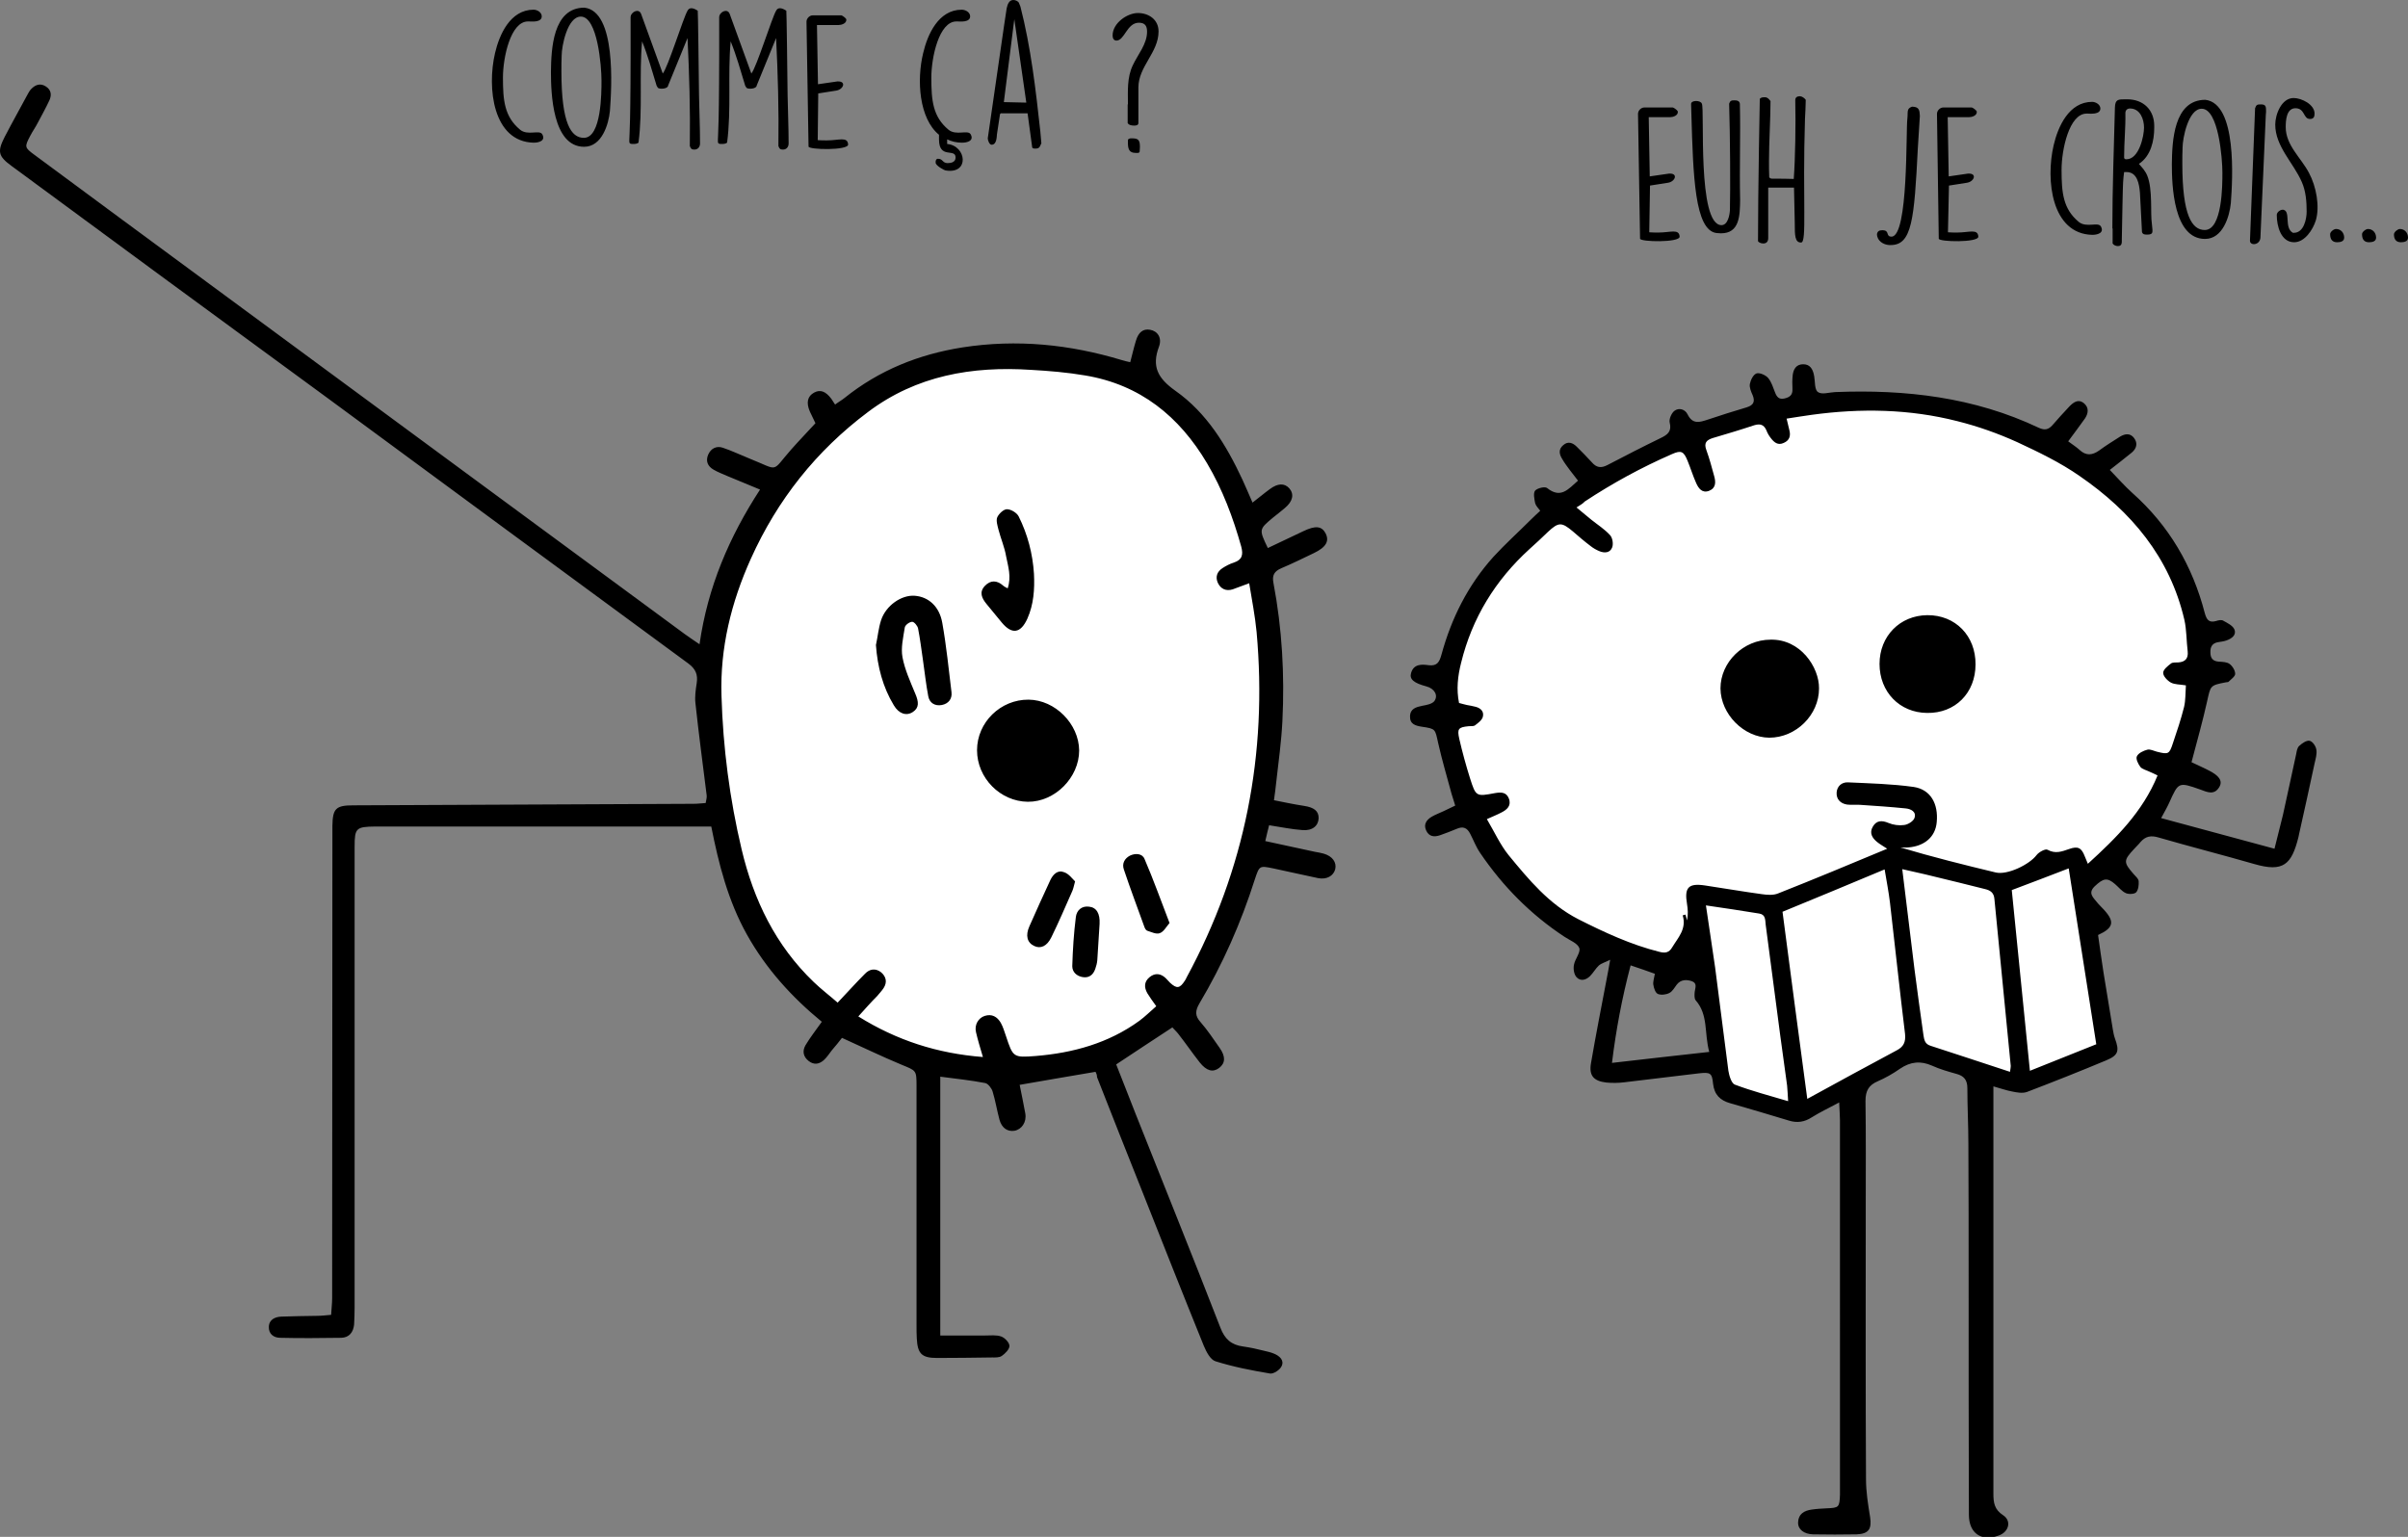
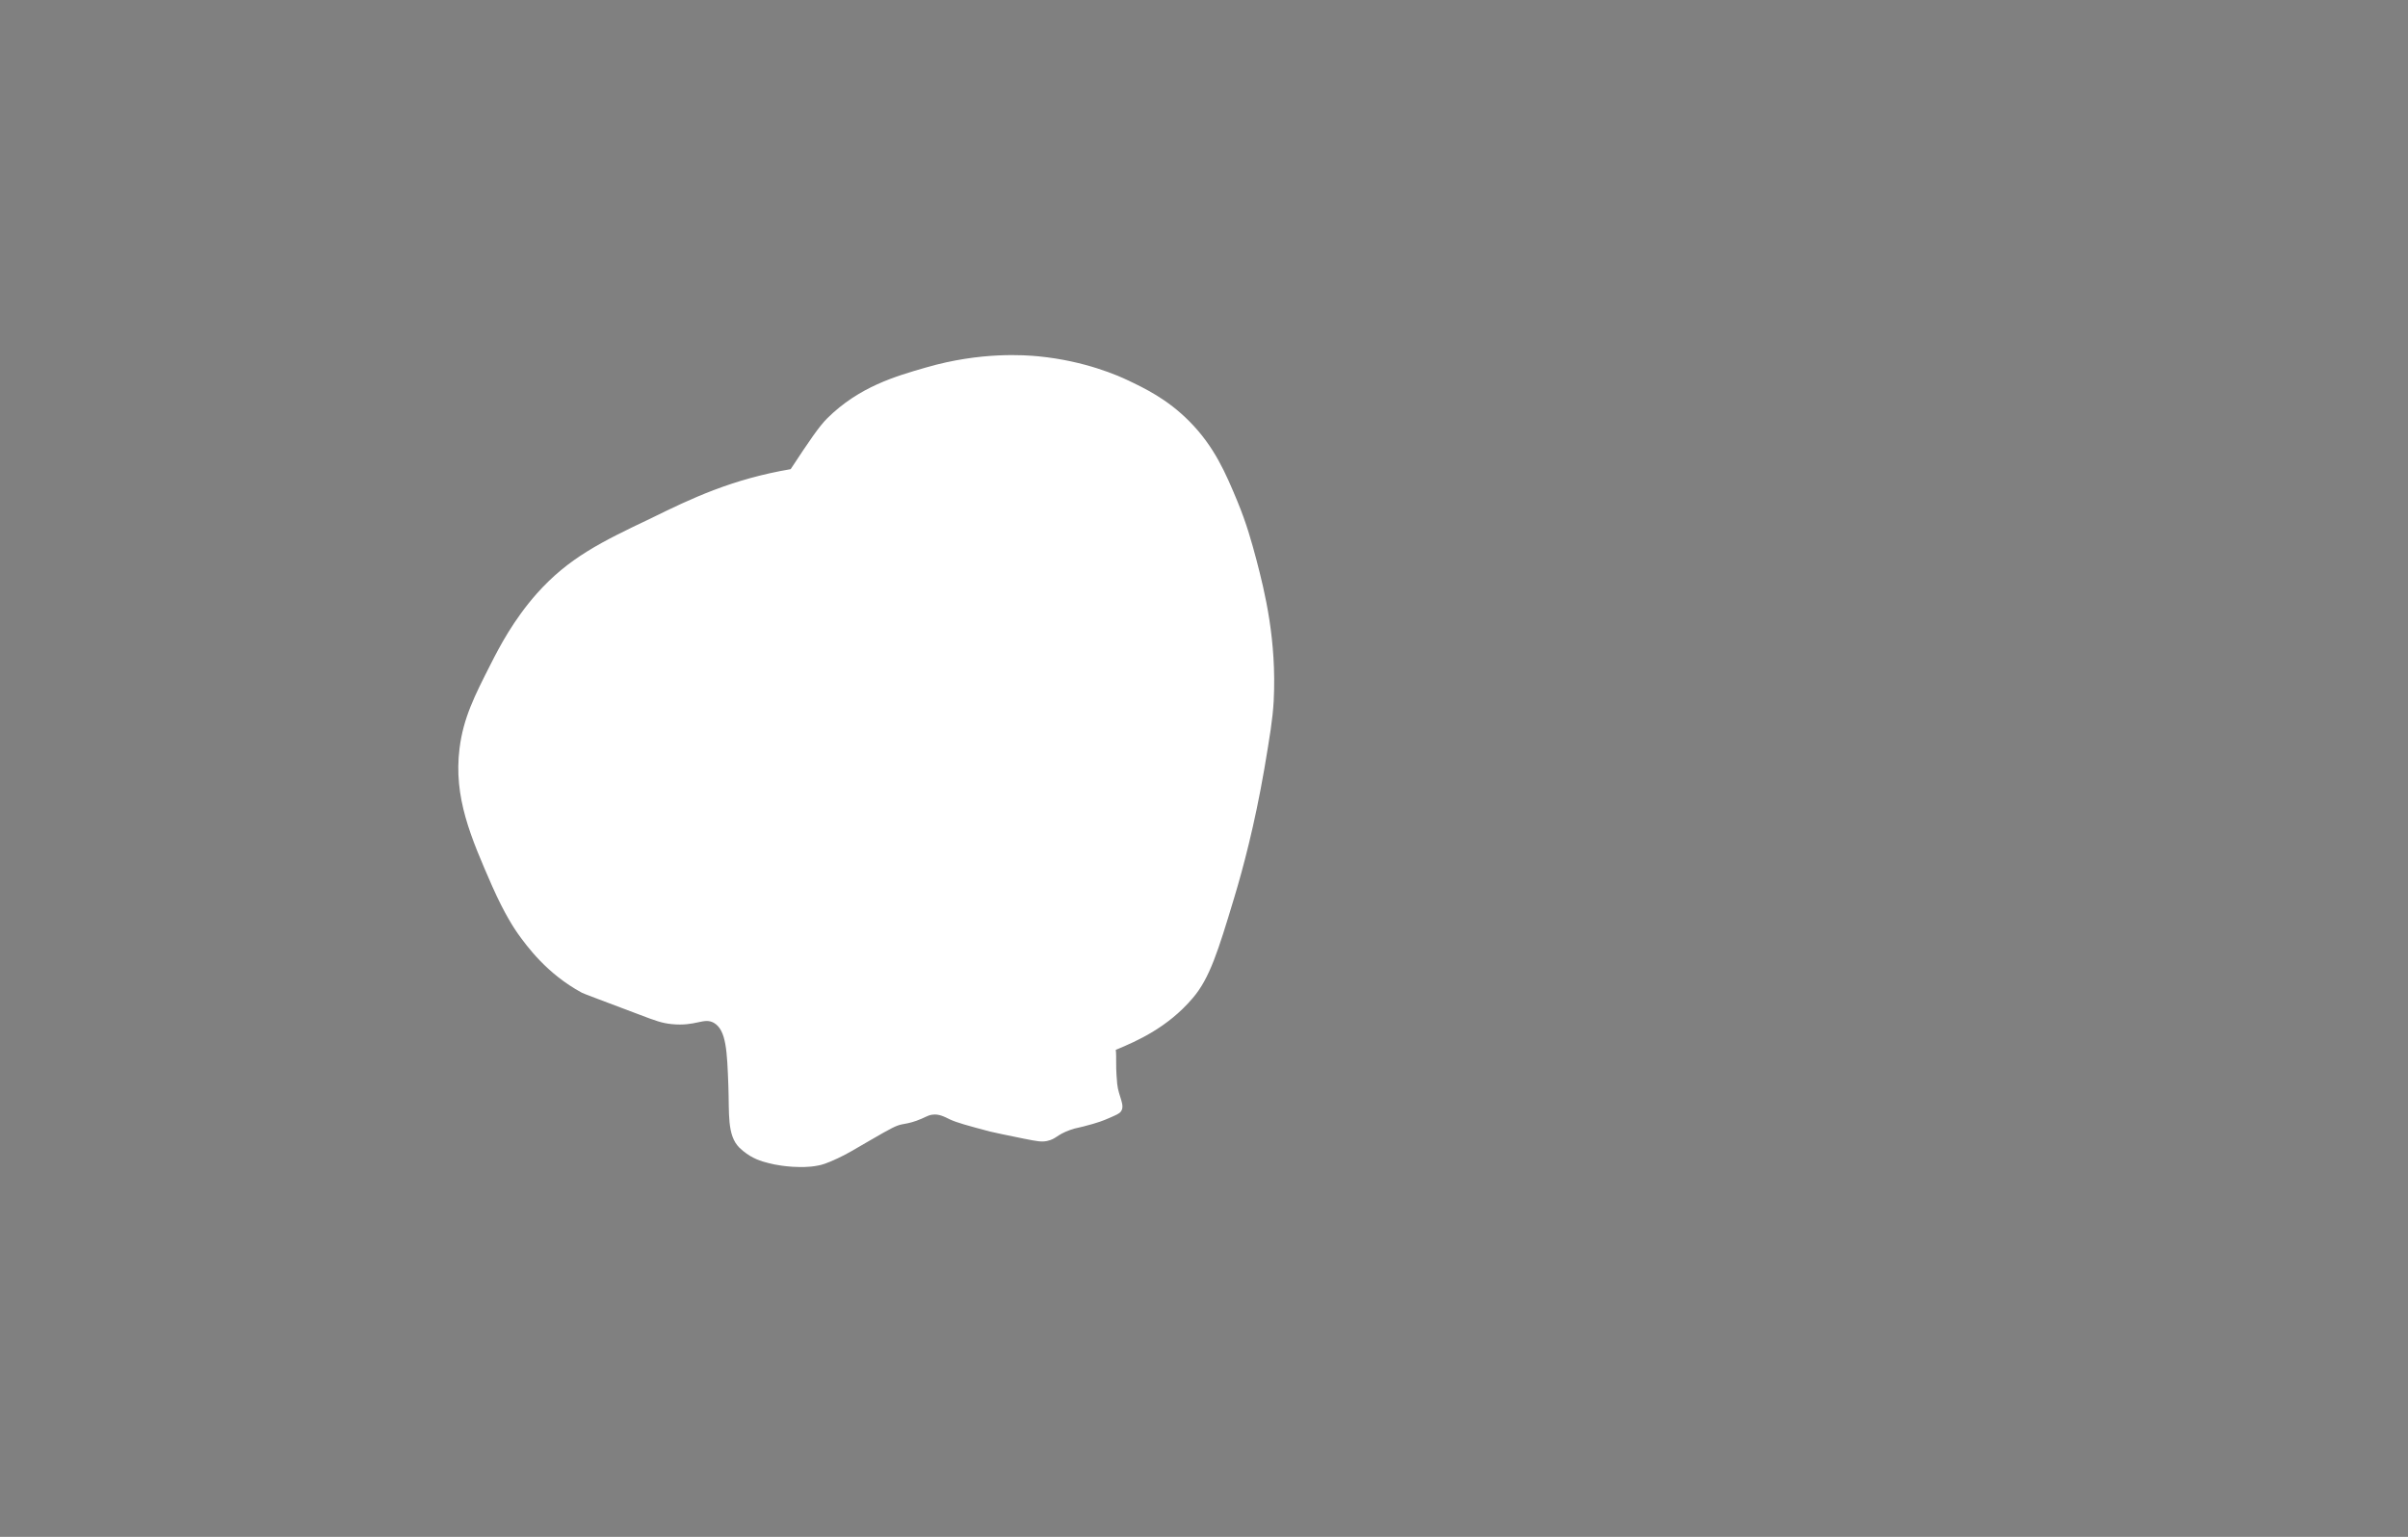
<svg xmlns="http://www.w3.org/2000/svg" viewBox="0 0 943.2 602.1" style="enable-background:new 0 0 943.2 602.1" xml:space="preserve">
  <rect x="0" y="0" width="943.2" height="602.1" fill="#808080" stroke="none" />
  <style>
    .st0{display:none}.st2{fill:#fff}.st2,.st3,.st5{display:inline}.st5{fill:#fff;stroke:#000;stroke-miterlimit:10}.st6{fill:#262523}.st8{fill:#fce800}.st10{fill:#fd7700}.st11{fill:#f80152}.st12{fill:#c100fd}.st14{fill:#4ad400}.st15{fill:#292500}.st17{fill:#291300}.st18{fill:#20201e}.st23{fill:#272623}.st24{fill:#070707}.st25{fill:#262221}.st26{fill:#0a0a0a}.st27{fill:#5dd501}.st29{fill:#49d000}.st32{fill:#282523}.st34{fill:#0e0f00}.st36{fill:#111000}
  </style>
  <g id="Pratiques_sexuelles">
-     <path d="M309.7 183.8c7.3-11.1 11.1-16.7 14.3-19.9 12.5-12.4 26.8-16.5 38.6-19.9 21.6-6.3 39.1-4.9 44.2-4.4 18.4 1.8 31.4 7.7 34.8 9.3 6.5 3.1 15.5 7.3 24.3 16.2 9.8 9.9 14.2 20.3 18.7 31.1 3.8 9.2 5.7 16.3 7.5 23 3.3 12.6 8 31.6 6.8 55.4-.4 7.2-1.5 13.7-3.7 26.8-3.8 21.9-8.3 38.8-11.8 50.4-6.3 20.9-9.6 31.5-16.2 39.2-10 11.8-22.4 17-29.2 19.9-14.1 6-26.1 6.9-34.2 7.5-17 1.2-30.1-1.5-34.2-2.5-11-2.5-26.7-7.8-42.3-19.3-13.8-10.2-21.7-20.9-23.6-23.6-6.9-9.6-10.1-17.8-13.7-26.8-1.9-4.7-7.3-18.9-10.6-38.6-1.7-10.1-3.9-24-2.5-42.3.7-9 2.1-25.1 10-43.6 3.4-8.6 9.9-18.4 22.8-37.9zM695.9 160c14.3-2.4 29.4-1.6 59.7 0 12.8.7 22.9 1.7 34.1 7.1 3.3 1.6 8.1 4.9 17.5 11.4 11.8 8.1 18.6 12.8 26.5 20.4 5.9 5.6 9.4 8.9 13.3 14.7 7.3 10.9 9.8 21.3 11.4 28.4 1.1 4.9 2.5 11.1 2.4 19.4-.1 9.2-1.9 15.9-3.8 22.8-2.6 9.5-5.6 16.2-8.5 22.8-3 6.7-4.5 10.1-7.6 14.7-3.4 5.1-6.8 10.2-12.8 14.7-7.2 5.3-11 4.6-12.8 9-.8 2-.4 5.6.5 12.8.5 4.2.8 6.4 1.4 9.5 2.1 9.8 4.3 10 5.7 17.5 1 5.3 0 5.6.9 15.6.5 5 3.3 8.5 1.4 10.9-.6.8-1.8 1.3-4.3 2.4-2.9 1.3-5.2 2-6.6 2.4-6.6 1.9-6.3 1.4-9 2.4-5.3 1.9-5.3 3.5-9 4.3-2.1.4-3.5.2-9-.9-7.4-1.5-11.2-2.3-13.3-2.8-8.7-2.3-13-3.5-15.6-4.7-2.3-1.1-4.4-2.3-7.1-1.9-2 .3-2.8 1.2-6.2 2.4-2.6.9-4.1 1.1-5.7 1.4-2.2.5-3.7 1.2-12.3 6.2-7.4 4.3-9 5.3-12.8 7.1-4.5 2.1-6.4 2.6-7.6 2.8-3.9.8-7.2.6-10 .5-3.4-.2-6-.7-7.1-.9-3.1-.7-6.1-1.3-9.5-3.3 0 0-2.4-1.4-4.3-3.3-4.9-4.9-3.9-13.5-4.3-24.2-.5-13.6-.8-21.9-5.7-24.7-4-2.2-6.9 1.5-16.6.5-3.7-.4-6-1.2-12.8-3.8-14.2-5.4-21.4-8-22.3-8.5-13.7-7.4-21.5-18.2-25.1-23.2-1.1-1.6-5-7.2-10-18.5-8.4-19.2-15.2-34.8-12.8-54 1.5-12 5.9-20.6 12.3-33.2 3.3-6.5 8.8-17.1 18-27.5 12.4-13.9 25.2-20.2 44.6-29.4 16-7.9 31.9-15.4 54.8-19.3z" style="fill:#fff" />
-     <path d="M429.1 419.9c-9.9 1.7-19.5 3.3-29.7 5.1.7 3.5 1.5 7.3 2.2 11.2.6 3.4-1.4 6.3-4.3 6.8-2.7.4-4.9-1.1-5.8-4.3-1-3.7-1.6-7.5-2.7-11.1-.4-1.3-1.8-3.1-2.9-3.3-5.7-1.1-11.5-1.7-17.6-2.5v101.4h17.5c2.1 0 4.5-.3 6.4.4 1.4.5 3.2 2.4 3.2 3.7 0 1.3-1.7 3-3 3.9-1 .7-2.6.6-3.9.6-7.2.1-14.3.2-21.5.2-6 0-7.6-1.7-7.9-7.7-.1-1.7-.1-3.3-.1-5v-93.8c0-6.3-.1-6-5.9-8.4-7.7-3.2-15.1-6.8-23.3-10.5-1.1 1.4-2.5 3.2-4 4.9-1 1.3-1.9 2.7-3.1 3.8-1.8 1.6-3.8 2-5.9.4-2.2-1.7-2.6-3.9-1.3-6.2 1.8-3 3.9-5.7 6.4-9.2-11.7-9.6-21.8-20.7-29.3-34.1-7.4-13.2-11.1-27.7-14-42.4H146.9c-7.4.1-8 .6-8 7.9v180.7c0 2.2-.1 4.3-.2 6.5-.3 3-1.9 5.1-5 5.2-8 .1-16 .2-23.9 0-2.6 0-4.6-1.5-4.5-4.3.1-2.9 2.5-3.9 4.9-4 4.7-.2 9.3-.2 14-.3 1.6 0 3.3-.2 5.5-.4.1-2.3.4-4.3.4-6.4 0-60.2.1-120.5.1-180.7v-4.5c.1-6.8 1.4-8 8.2-8 44.4-.2 88.9-.4 133.3-.6 1.5 0 2.9-.2 4.7-.3.2-1.1.5-2.1.4-3-1.5-12-3.1-24-4.4-36.1-.3-2.6.1-5.3.5-7.9.5-3.3-.4-5.5-3.2-7.6-47.2-34.7-94.4-69.4-141.6-104.2C86.8 125.6 45.6 95.3 4.5 65c-5.2-3.8-5.6-5.6-2.7-11.3 2.9-5.6 6-11.1 9-16.7.4-.7.8-1.5 1.4-2.1 1.7-1.8 3.7-2.4 5.8-1 2 1.3 2.3 3.2 1.4 5.3-1.4 3-3 5.9-4.6 8.9-.9 1.8-2.1 3.4-3 5.2-2.2 4.2-2.2 4.5 1.6 7.3l34.5 25.5c46.4 34.2 92.7 68.3 139.1 102.5 27.1 19.9 54.1 39.9 81.2 59.8 1.7 1.2 3.4 2.4 5.8 4 3.2-22.4 11.6-42 23.7-60.6-4.6-1.9-8.7-3.6-12.8-5.3-1.8-.8-3.7-1.5-5.4-2.5-2.3-1.3-3.2-3.4-2.1-5.9 1.1-2.5 3.3-3.5 5.7-2.7 3.6 1.2 7.1 2.9 10.6 4.3 11.8 4.7 8.2 5.5 16.2-3.6 3.1-3.5 6.3-6.8 9.5-10.3-.8-1.6-1.5-3.1-2.2-4.6-1.5-3.5-.9-6 1.7-7.4 2.4-1.3 4.5-.5 6.7 2.4.5.7.9 1.4 1.5 2.3 1.3-1 2.6-1.7 3.7-2.6 13.6-10.9 29.1-17.1 46.2-19.8 21.3-3.3 42-1.2 62.5 5 .9.3 1.9.5 3.2.8.8-3 1.4-5.7 2.2-8.3 1-3.5 2.9-4.9 5.6-4.4 2.9.5 4.7 3.1 3.5 6.5-3 7.9-.5 12.5 6.4 17.4 12.2 8.6 19.9 21.2 26.2 34.7 1.3 2.8 2.5 5.7 4 9.1 2.5-1.9 4.6-3.7 6.8-5.3 3.1-2.3 5.7-2.4 7.6-.3 2 2.3 1.4 5.1-1.7 7.7-1.5 1.3-3.1 2.5-4.7 3.8-5.5 4.6-5.5 4.6-2 11.9 4.6-2.2 9.3-4.4 13.9-6.6 4.8-2.3 7.2-2 8.7.8 1.6 3.1.2 5.5-4.6 7.8-4.2 2-8.4 4.1-12.7 5.9-2.8 1.2-3.7 2.8-3.1 5.8 3.4 17.9 4.4 36 3.5 54.1-.4 8-1.5 15.9-2.4 23.8-.2 2.1-.5 4.3-.9 7.2 4 .8 7.8 1.6 11.7 2.2 4 .6 5.8 2 5.8 4.8-.1 3-2.4 5-6.3 4.7-4.3-.3-8.5-1.2-13.1-1.9-.5 2-1 3.9-1.5 6.2 6.8 1.5 13.1 2.8 19.4 4.2 1.1.2 2.3.4 3.4.7 3.5 1 5.2 3.4 4.6 6.1-.7 2.7-3.4 4.2-6.8 3.5-5.9-1.2-11.7-2.6-17.5-3.8-5.4-1.1-5.4-1.1-7.2 4.3-5.4 17-12.6 33.3-21.7 48.6-1.7 2.9-1.8 4.9.5 7.4 2.7 3.1 5 6.6 7.4 10 2.4 3.4 2.3 6-.2 7.9-2.4 1.8-4.9 1.2-7.6-2.2-2.9-3.7-5.5-7.5-8.4-11.2-.7-.9-1.6-1.7-2.3-2.5-7.3 4.8-14.5 9.5-22 14.5 2.4 6.2 5 12.6 7.5 19.1 11.1 28 22.4 55.9 33.3 84 1.7 4.5 4.3 6.8 8.9 7.4 2.8.4 5.6 1 8.3 1.7 1.3.3 2.6.6 3.8 1.1 2.2.9 4.1 2.6 3 4.9-.6 1.4-3.1 3.1-4.5 2.9-7.2-1.2-14.4-2.6-21.4-4.8-2-.6-3.6-3.7-4.6-6.1-8.2-20.2-16.2-40.5-24.2-60.7-5.9-14.8-11.8-29.7-17.6-44.5 0-1-.4-1.7-.6-2.1zm-92.9-21.7c15.1 9.4 30.9 14.5 48.8 15.9-1.1-3.7-2-6.7-2.7-9.7-.7-2.9.9-5.6 3.4-6.4 2.8-.9 4.9.3 6.3 2.7.9 1.6 1.4 3.4 2 5.1 2.8 8.4 2.8 8.6 11.7 7.9 14.6-1.2 28.5-5 40.6-13.8 2.3-1.7 4.4-3.8 6.6-5.7-1.5-2.1-2.6-3.6-3.5-5.1-1.3-2.3-1.3-4.5.9-6.3 2.1-1.7 4.3-1.5 6.3.4.6.6 1.1 1.2 1.7 1.8 2.6 2.4 3.8 2.3 5.8-.8.3-.4.5-.9.7-1.3 22.9-42.3 31.7-87.5 27.4-135.3-.6-6.2-1.8-12.4-2.9-19.1-2.5.9-4.5 1.7-6.5 2.4-2.6.8-4.7-.2-5.8-2.6-1-2.3-.3-4.3 1.8-5.7 1.4-.9 2.9-1.7 4.5-2.2 3.3-1.1 3.7-3.1 2.9-6.2-3.2-11.4-7.3-22.4-13.4-32.7-10.9-18.4-26.2-30.8-47.7-34.4-7-1.2-14.2-1.8-21.3-2.2-23-1.5-44.8 2.2-63.8 16.5-20.3 15.2-35.5 34.4-45.9 57.5-7.7 17.1-12.1 35-11.5 53.7.6 20.3 3.2 40.4 7.9 60.2 4.7 19.8 13.3 37.6 28.2 51.9 2.9 2.8 6.2 5.3 9.4 8.1 3.9-4.1 7.2-7.8 10.7-11.3 1.8-1.9 4.1-2.3 6.3-.6 2 1.7 2.5 3.9 1 6.2-.7 1.1-1.7 2.1-2.5 3.1-2.4 2.4-4.7 5-7.4 8zm473.9-225.3c1.9 1.4 3.3 2.3 4.5 3.4 2.5 2.3 4.9 2.1 7.6.2 2.7-2 5.5-3.7 8.3-5.5 1.9-1.1 3.9-1.4 5.4.6 1.6 2.1.9 4.2-.9 5.7-2.7 2.2-5.4 4.3-8.6 6.8 3.1 3.2 5.8 6.3 8.8 9 14.4 12.8 23.6 28.6 28.4 47.1.7 2.5 1.6 3.9 4.4 3.1.9-.3 2.2-.6 2.9-.1 1.6.9 3.7 1.9 4.3 3.4.9 2.2-1.1 3.6-3.1 4.3-1.1.4-2.3.5-3.4.7-2.2.4-3 1.9-2.9 4 0 2.2.9 3.4 3.2 3.6 1.5.1 3.2.1 4.3.9 1.1.8 2.2 2.5 2.2 3.9 0 1-1.6 2.1-2.6 3.1-.2.2-.6.1-1 .2-6.3 1.2-6 1.3-7.4 7.5-1.7 7.7-3.9 15.4-6.1 23.8 1.8.9 4.2 1.9 6.5 3.1 4.3 2.1 5.8 4.2 4.4 6.6-2 3.4-4.8 2-7.5 1-8.5-3-8.5-2.9-12.1 5.1-.8 1.8-1.8 3.5-3.2 6.1 14.8 4 29.3 7.9 44.4 12 1.2-4.9 2.3-9.1 3.3-13.2 1.8-7.9 3.4-15.9 5.2-23.9.2-1.1.4-2.5 1.2-3.2 1.1-1 2.8-2.2 4-2 1.2.2 2.5 2.1 2.7 3.5.3 1.7-.3 3.6-.7 5.4-2 9.3-4 18.5-6.1 27.8-.1.3-.1.7-.2 1-2.7 10.8-5.9 13.9-17.3 10.6-12.5-3.6-25.1-6.8-37.5-10.4-3-.9-5.1-.5-7.1 1.8-.7.9-1.6 1.7-2.4 2.6-4.3 4.6-4.3 5.3-.3 9.9.8.9 1.9 1.8 2 2.8.1 1.5-.1 3.4-1 4.4-.7.7-2.9.8-4 .3-1.6-.7-2.8-2.3-4.2-3.5-3.1-2.7-4.6-2.4-8 .8-2.8 2.7-.6 4.4.9 6.3.8 1 1.8 1.9 2.7 2.9 4.3 4.7 3.8 7.1-2.3 9.9.7 4.7 1.3 9.6 2.1 14.5 1.2 7.5 2.5 15.1 3.7 22.6.2 1.1.4 2.3.8 3.4 1.8 4.9 1.4 6.6-3.4 8.6-10.3 4.3-20.6 8.4-31.1 12.4-1.7.6-3.9.2-5.8-.2-2.2-.4-4.4-1.2-7.3-2v159.6c0 3.5.4 6.2 3.8 8.4s2.3 6.6-1.8 8c-6.7 2.4-11.6-.9-11.6-8.2-.1-30.1-.1-60.2-.1-90.3 0-18.3 0-36.6-.1-54.9 0-7.3-.4-14.6-.4-21.9 0-3.2-1.3-4.8-4.3-5.6-3.2-.9-6.4-1.8-9.5-3.2-4.5-2-8.5-1.6-12.6 1.2-2.7 1.9-5.7 3.6-8.7 4.9-3.5 1.5-4.8 3.7-4.8 7.7.2 13.6.1 27.3.1 40.9 0 35.8-.1 71.5.1 107.3 0 4.9.8 9.9 1.6 14.8.7 4.7-.5 6.6-5.3 6.8-5.7.1-11.3.1-17 0-3.7-.1-6-2-5.9-4.7.1-3.3 2.4-4.6 5.3-5 2-.3 4-.4 6-.5 4.7-.2 4.9-.4 5.1-5.3V438.8c0-1.9-.2-3.9-.3-6.9-4.1 2.2-7.5 3.8-10.7 5.8-2.9 1.9-5.8 2.3-9 1.3-7.6-2.3-15.3-4.6-23-6.8-3.9-1.1-6.2-3.3-6.7-7.6-.4-4.3-1.1-4.6-5.6-4.1-9.7 1.1-19.5 2.4-29.2 3.5-2.3.3-4.7.3-7 .1-5-.6-6.9-2.7-6-7.7 1.9-11.1 4.1-22.2 6.2-33.3.4-1.9.7-3.8 1.3-7.1-2.2 1.1-3.5 1.4-4.4 2.2-1.3 1.2-2.2 2.9-3.5 4.2-1.6 1.6-3.8 2.1-5.3.4-1-1.1-1.3-3.3-1-4.8.4-2.3 2.7-4.9 2.1-6.6-.7-1.9-3.7-3-5.8-4.4-13.2-8.7-24.1-19.7-33-32.8-1.6-2.3-2.6-5-3.9-7.5-1.2-2.4-2.8-3.1-5.3-2-2.1.9-4.3 1.7-6.5 2.5-2.3.8-4.4.6-5.5-1.9-1.1-2.4.2-4.2 2.3-5.4 1.4-.8 3-1.4 4.5-2.1 1.5-.7 2.9-1.4 4.6-2.2-.5-1.8-1-3.1-1.4-4.5-1.8-6.7-3.8-13.4-5.3-20.1-1.2-5.4-.9-5.5-6.4-6.3-2.5-.4-4.7-1-4.6-4.1.1-3 2.4-3.6 4.8-4.1 1.7-.3 3.8-.7 4.7-1.8 1.7-2.3 0-5-3.1-5.8-4.9-1.3-6.7-2.8-6-5.2 1-3.6 4.1-3.5 6.9-3.1 3.3.4 4.2-1.2 5-4.1 3.9-14.3 10.4-27.3 20.4-38.4 4.6-5 9.7-9.6 14.5-14.4 1.2-1.2 2.4-2.3 3.8-3.6-.8-1.1-1.7-1.9-2-3-.3-1.6-.8-3.9 0-4.9.9-1 3.9-1.7 4.7-1 5.4 4.3 8.3.4 12.1-2.9-1.1-1.4-2.1-2.7-3.1-4-1.1-1.5-2.2-2.9-3.1-4.5-1.2-1.9-1.5-3.8.4-5.4 1.9-1.7 3.8-.9 5.3.6 2 2 4 4 5.9 6.1 1.8 2.1 3.6 2.4 6.1 1.1 6.9-3.6 13.9-7.2 20.9-10.6 2.7-1.3 4.4-2.6 3.5-6.1-.3-1.3.7-3.6 1.8-4.5 1.8-1.4 4.2-.7 5.2 1.3 2 4.1 4.8 3.1 7.9 2.1 5.1-1.7 10.1-3.3 15.2-4.8 2.6-.8 3.5-2.1 2.4-4.8-.6-1.3-1.3-3-1.1-4.3.3-1.6 1.3-3.7 2.6-4.2 1.2-.4 3.5.6 4.5 1.7 1.4 1.6 2 3.8 2.8 5.8.7 1.8 1.6 2.8 3.7 2.3s3.2-1.4 3.1-3.7c-.1-1.8-.1-3.7.1-5.5.3-2.3 1.4-4.2 4.1-4.2 2.7 0 3.7 1.9 4.2 4.1 0 .2 0 .3.1.5.4 2.2.1 5.4 1.5 6.3 1.5 1.1 4.4.1 6.7 0 27.6-1.1 54.5 2 79.8 14 2.2 1 3.7.8 5.3-1 2.2-2.5 4.4-5 6.7-7.4 1.5-1.5 3.4-3.1 5.7-1.2 2 1.7 1.7 3.9.4 5.9-1.9 2.7-4.1 5.6-6.6 9zm-192.6 25.9c2.8 2.3 4.3 3.6 5.8 4.8 2.5 2 5.2 3.7 7.3 6 1 1 1.4 3.4.9 4.8-.8 2.2-3 2.4-5.1 1.5-1.2-.5-2.4-1.2-3.4-2-2.4-1.8-4.7-3.8-6.9-5.7-4.4-3.7-5.6-3.7-9.7.1-2.4 2.3-4.8 4.6-7.3 6.8-13.4 12.2-22.5 27-26.8 44.6-1.3 5.1-1.9 10.4-.8 15.7 1.2.3 2.1.6 3.1.8 1.1.2 2.3.4 3.4.7 2 .5 3.4 1.9 2.8 4-.4 1.3-1.9 2.4-3.1 3.3-.6.4-1.6.2-2.4.3-4.1.4-4.6 1-3.7 5 1.2 5.2 2.6 10.3 4.2 15.4 2.3 7.2 2.4 7.2 9.8 5.8 2.4-.4 4.4-.4 5.4 2.1 1.1 2.8-.7 4.4-2.9 5.5-1.7.9-3.5 1.6-5.7 2.6 3 5.1 5.2 10 8.5 14.1 7.9 9.6 15.8 19.2 27.3 25.1 10.3 5.2 20.6 10 31.8 12.8 2.3.6 3.8.3 5-1.8 2.3-3.8 5.7-7.2 4.1-12.5.4-.1.7-.2 1.1-.3.2.8.4 1.5.6 2.3.5-2.5.3-4.5 0-6.4-1.1-6.5.5-8.3 7.1-7.3 7.4 1.1 14.8 2.4 22.2 3.4 2.1.3 4.5.5 6.4-.3 14.2-5.6 28.3-11.5 42.7-17.5-1.5-1-2.8-1.7-3.9-2.6-2-1.6-3.2-3.6-1.7-6.1 1.4-2.4 3.5-2.5 6.1-1.4 1.9.8 4.2 1.1 6.2.8 1.5-.2 3.6-1.5 4-2.8.8-2.4-1.4-3.5-3.5-3.7-5.9-.6-11.9-1-17.9-1.4-1.6-.1-3.3.1-5-.1-2.6-.4-4.3-2.1-4.1-4.8.2-2.4 2-4 4.4-3.9 8.6.4 17.3.6 25.8 1.8 6.6 1 9.7 6.6 9 13.8-.5 5.7-4.7 9.4-11.2 9.9-1 .1-2 0-3 0 12.4 3.7 24.8 6.8 37.3 9.8 4.6 1.1 13.2-3.1 16-6.8.9-1.2 3.5-2.6 4.3-2.1 3.1 1.7 5.6.7 8.5-.3 3.4-1.2 4.8-.5 6.1 2.9.3.8.7 1.6 1.2 2.9 11.2-10.2 21.5-20.4 27.3-34.6-1.2-.6-2.2-1.1-3.2-1.5-1.2-.6-2.7-.9-3.5-1.8-.9-1.2-1.9-3.2-1.4-4.2.6-1.3 2.6-2.2 4.1-2.6 1.1-.3 2.6.5 3.8.8 4.4 1.1 4.8 1 6.2-3.3 1.6-4.7 3.2-9.5 4.4-14.3.6-2.6.5-5.5.7-8.4-2.4-.4-4.4-.3-5.9-1.1-1.4-.8-3-2.5-3-3.8 0-1.3 1.8-2.7 3.1-3.7.7-.5 1.9-.3 2.9-.4 2.6-.2 3.9-1.5 3.6-4.3-.5-4.1-.4-8.4-1.3-12.4-5.7-24.5-20.8-42.4-41-56.3-7.6-5.3-16.1-9.4-24.5-13.3-7.5-3.4-15.4-6.2-23.4-8.2-18.8-4.8-37.9-5.1-57-2.5-3.2.4-6.4 1-9.9 1.5.5 2 .8 3.3 1.1 4.6.6 2.3-.1 4-2.2 4.9-2.3 1.1-3.8-.2-5.1-1.9-.7-.9-1.3-1.9-1.7-3-1-2.3-2.5-2.7-4.8-2-5.4 1.8-10.8 3.4-16.2 5-2.5.8-3.6 1.9-2.5 4.8 1.2 3.3 2.1 6.7 3 10 .7 2.4.8 4.8-2 5.9-2.7 1-4.1-1-5-3-1.3-2.9-2.2-5.9-3.4-8.8-1.5-3.7-2.5-4.2-6.1-2.6-11.9 5.2-23.3 11.4-34.2 18.6-.7.8-1.6 1.3-3.2 2.3zm90.4 231.7c12.2-6.7 23.6-12.9 35-19 2.7-1.4 3.6-3.2 3.3-6.4-2.1-17.1-3.9-34.3-5.9-51.4-.5-4.2-1.3-8.3-2.1-13.1-13.9 5.8-26.8 11.2-40 16.6 3.2 24.6 6.4 48.6 9.7 73.3zm79.4-10.6c.2-1.3.3-1.8.3-2.3-2.1-21.8-4.3-43.6-6.4-65.4-.2-2.5-1.6-3.4-3.7-3.9-6.8-1.7-13.6-3.4-20.3-5-3.9-1-7.9-1.8-12.1-2.8 1.7 13.6 3.2 26.5 4.8 39.3 1.1 8.6 2.3 17.1 3.5 25.7.3 1.8.5 3.5 2.8 4.2 10.2 3.3 20.4 6.7 31.1 10.2zm.7-71.2c2.4 23.8 4.7 46.9 7.1 70.8 9-3.6 17.4-7 26-10.4-3.6-23.1-7.2-45.7-10.8-68.9-7.5 2.9-14.6 5.6-22.3 8.5zm-119.8 6c1.3 8.9 2.5 16.6 3.6 24.3 1.8 13.5 3.4 27 5.2 40.5.3 1.9 1.2 4.9 2.5 5.4 6.6 2.5 13.5 4.3 20.9 6.5-.2-2.6-.2-4.4-.4-6.1-.9-6.6-1.8-13.1-2.7-19.7-1.9-14.5-3.8-28.9-5.7-43.4-.2-1.8 0-3.9-2.5-4.3-6.7-1.1-13.3-2.1-20.9-3.2zm-29.5 23.5c-3.4 12.9-5.7 25.2-7.3 38.2 13.1-1.5 25.3-2.9 38.1-4.3-2-7.3-.3-14.5-5.3-20.2-.6-.7-.5-2.2-.4-3.3.2-1.6 1.1-3.4-1.1-4.2-2.1-.7-4.3-.7-5.9 1.3-.9 1.2-1.7 2.7-2.9 3.3-1.3.7-3.3.9-4.5.4-1-.4-1.6-2.3-1.8-3.6-.2-1.2.3-2.5.6-4.3-3-1.1-5.9-2.1-9.5-3.3z" />
-     <path d="M382.7 293.9c0-10.9 9.2-19.9 20.2-19.8 10.4.1 19.7 9.5 19.8 19.9 0 10.6-9.5 20.2-20.1 20.1-10.8-.1-19.9-9.3-19.9-20.2zm-39.6-41.2c.7-3.2 1-6.6 2-9.7 1.9-5.8 8-10 13.2-9.6 5.4.4 9.7 4.2 10.8 10.7 1.6 9 2.5 18.1 3.6 27.1.3 2.6-1.2 4.5-3.8 5-2.7.5-4.8-.8-5.3-3.4-.9-4.7-1.4-9.5-2.1-14.3-.6-4.1-1.1-8.2-1.9-12.3-.2-1-1.5-2.6-2.3-2.6-1 0-2.7 1.2-2.9 2.2-.6 3.9-1.6 8-.9 11.7.9 4.8 3 9.4 4.9 14 1.6 3.6 1.6 5.8-.8 7.4-2.5 1.7-5.5.8-7.5-2.6-4.3-7.1-6.4-15.1-7-23.6zm51.6-22.2c1.5-4.5.2-8.5-.6-12.5-.6-3.6-2.1-7-3-10.5-.4-1.6-1-3.5-.5-4.8.6-1.4 2.5-3.2 3.8-3.2 1.6 0 3.9 1.4 4.6 2.8 3.5 7 5.5 14.6 6 22.5.3 6-.1 12-2.6 17.6-2.6 5.7-6 6.3-10 1.5-2-2.4-4-4.9-6-7.3-1.8-2.2-3-4.6-.6-7.1 2.2-2.3 4.7-2.2 7.1-.1.4.4.9.6 1.8 1.1zm63.4 131.1c-1.3 1.5-2.3 3.5-3.9 4-1.3.5-3.3-.5-4.9-1-.5-.2-.9-1-1.1-1.6-2.7-7.5-5.5-14.9-8-22.4-.8-2.3.3-4.3 2.4-5.4 2.1-1 4.8-.9 5.7 1.3 3.5 8.1 6.4 16.3 9.8 25.1zm-37-16.3c-.5 1.9-.7 2.9-1.1 3.8-2.7 6.1-5.3 12.2-8.2 18.1-1.7 3.5-4.2 4.6-6.7 3.4-2.8-1.3-3.5-4.1-1.9-7.7 2.7-6.1 5.4-12.1 8.2-18.1 1.1-2.3 2.9-4.1 5.4-3.1 1.8.6 3.1 2.4 4.3 3.6zm9.6 16.6c-.3 4.8-.6 9.6-.9 14.3-.1 1.1-.4 2.3-.8 3.4-.8 2.3-2.4 3.6-4.9 3.2-2.4-.4-4.1-2-4.1-4.3.2-6.4.6-12.9 1.4-19.2.3-2.6 2.2-4.5 5.2-4.1 2.9.3 4.3 2.7 4.1 6.7zm262.8-111.3c11.7-.3 19.1 10.8 19 19.1 0 10.4-9 19.3-19.5 19.3-10-.1-19-9.2-19.1-19.3 0-10.3 9-19.1 19.6-19.1zm80.3 9.7c0 11.2-8 19.2-19 19-10.7-.1-18.6-8.2-18.6-19.2 0-10.9 8-19 18.7-19.1 11-.1 19 8.1 18.9 19.3zM212.2 6.4c0 2.5-4.1 2-5 2h-.4c-6.8 0-9.8 14.1-9.8 22 0 9 .6 15.3 6.7 20.4 3 2.5 7.6-.1 8.7 1.8 1.4 2.5-1.2 3.3-3.4 3.3-15.9-.4-18.3-21.4-15.1-35.1 1.7-7.3 6-17 15.1-17 1.4 0 3.2 1 3.2 2.6zM228.9 3c12.5 1.4 10.7 31.2 10 40.5-.5 5.1-3.1 14-10.1 14-12.4 0-13-21.1-13-29.3.1-8.9.7-25.2 13.1-25.2zm-9 24.9c0 20.5 3.8 26.1 8.8 26.1 6.9 0 6.9-17.8 6.9-22.2v-.3c0-5.4-1.5-25-8.1-25-5.3 0-7.5 11.7-7.5 15.2-.1 2.3-.1 4.3-.1 6.2zm49.4-13-7.6 18.6c-.1 1.4-3.4 1.5-4 .9-.1-.1-.4-.6-.5-.8-1.8-5.9-3.4-11.7-5.7-17.4-1.2 13.2.3 26.6-1.4 39.7-.8.5-1.3.5-2.2.5-1.5 0-1.4-.4-1.4-1.7 0-2.2.6-3.7.5-47.9 0-2.1 3.2-3.7 4.1-1.4l8.5 23.4c2-2.3 8.1-22 9.7-24.6.7-1.4 2.2-1.2 4 0 .1 0 .4 23.1.5 33 .1 6.2.4 12.7.4 19 0 1.3-.8 2.4-2.2 2.4-1.1 0-1.4-.3-1.8-1.4.2-14.1-.2-28.2-.9-42.3zm34.7 0-7.6 18.6c-.1 1.4-3.4 1.5-4 .9-.1-.1-.4-.6-.5-.8-1.8-5.9-3.4-11.7-5.7-17.4-1.2 13.2.3 26.6-1.4 39.7-.8.5-1.3.5-2.2.5-1.5 0-1.4-.4-1.4-1.7 0-2.2.6-3.7.5-47.9 0-2.1 3.2-3.7 4.1-1.4l8.5 23.4c2-2.3 8.1-22 9.7-24.6.7-1.4 2.2-1.2 4 0 .1 0 .4 23.1.5 33 .1 6.2.4 12.7.4 19 0 1.3-.8 2.4-2.2 2.4-1.1 0-1.4-.3-1.8-1.4.2-14.1-.2-28.2-.9-42.3zm11.9-6.4c0-1.3 1.2-2.5 2.5-2.5h11.1c.4 0 1.8 1.1 1.9 1.4.1.1.1.2.1.4 0 1.4-1.9 2-3 2H320l.4 23.2 7.6-1.1h.3c3.3 0 2 3.2-.8 3.6l-7 1.1-.2 18.3c.6.1 3 .1 3.6.1 4.7 0 8.1-1.6 8.3 1.6.1 2.4-15.5 2.1-15.5.8l-.8-48.9zm51.5 53.7c2 0 1.7 1.7 3.8 1.7 1.4 0 3.1-.4 3.1-2.2 0-3.8-6.5.8-6.5-7.1v-1.8c-7.8-6.4-8.8-21.4-6.2-32 1.7-7.3 6-17 15.1-17 1.5 0 3.3 1 3.3 2.6 0 2.5-4.1 2-5 2h-.4c-6.8 0-9.8 14.1-9.8 22 0 9 .6 15.3 6.7 20.4 3 2.5 7.6-.1 8.7 1.8 1.4 2.5-1.2 3.3-3.4 3.3s-4.1-.5-5.8-1.3v1.8c7.6.7 8.8 11.8-.4 10.4-.8 0-4.1-2-4.1-3-.1-.7.1-1.6.9-1.6zm24.7-17.9-.4.4-1.2 7.9c-.1 1.1-.1 4.1-2.1 4.1-.9 0-1.5-1.8-1.5-2.5 7.3-50.8 7.4-50.9 7.4-50.9.3-1.3.8-3.3 2.6-3.3.8 0 1.8.4 2.2 1.1l.6 1.5c4.1 16 6 32.5 7.8 49l.4 4.6c0 .1-.1.1-.1.1-.5 1.3-.8 1.9-2.1 1.9h-.2c-.4 0-1.1 0-1.2-.5l-1.8-13.3h-10.4zm1.1-4.3 8.8.2-4.7-32.7-4.1 32.5zm48.6.9c0-5.1-.4-10.5 1.9-15.3 2-4.3 5.6-8.3 5.6-13.2 0-2.1-.7-3.5-3.2-3.5-4.7 0-5.6 7-8.8 7-1.1 0-1.5-1-1.5-2 0-4.9 5.8-8.8 9.9-8.8 4.3 0 8.1 2.6 8.1 7.2 0 8.3-7.9 13.7-7.9 22v13.9c0 .9-1 1-1.6 1-.8 0-2.1-.1-2.6-1v-7.3zm0 13.8c.6-.6 1.1-.5 1.8-.5 2.5 0 2.9 1 2.9 3.4 0 .2-.1 1.5-.1 1.8-.1.7-1.3.5-1.6.5-2.5 0-3-1.5-3-4v-1.2zm199.8-10.1c0-1.3 1.2-2.5 2.5-2.5h11.1c.4 0 1.8 1.1 1.9 1.4.1.1.1.2.1.4 0 1.4-1.9 2-3 2h-8.4l.4 23.2 7.6-1.1h.3c3.3 0 2 3.2-.8 3.6l-7 1.1L646 91c.6.1 3 .1 3.6.1 4.7 0 8.1-1.6 8.3 1.6.1 2.4-15.5 2.1-15.5.8l-.8-48.9zm32.5 46.8c-.5 0-1.1-.1-1.7-.1-8.6-1-9.2-22.3-9.9-46.8l-.1-3.4v-.4c0-1.5 3.7-1.5 4.2-.1 1.2 2-1.9 47.6 7.7 47.6 2.5 0 3.2-4 3.3-5.9.2-8.7.1-28.2-.3-41.7.4-1.1.8-1.3 2-1.3 1.1 0 2.1.2 2.2 1.4.3 12.3-.2 24.8.1 37.7-.1 6.1-.2 13-7.5 13zm18.5-17.8v19.7c0 3.2-3.9 2-4 1.1 0-2.5.1-14.1.1-16.6 0-5.5.5-33.7.6-39.1.6-.6 1.2-.6 2-.6 1 0 1.5.6 2.2 1.5 0 6.7-.6 16.3-.6 23.5 0 1 0 5.5.1 6.4.6.6 1.1.5 1.7.5 2.7 0 5.3 0 7.9.1.6-7.9.8-21.6.6-30.5v-.4c0-1.1.8-1.5 1.8-1.5.8 0 1.8.7 2.3 1.4 0 1.5-.2 6-.3 7.5-1 32.1.8 48.4-1.5 48.4-2.5.1-2.5-2.9-2.5-7.6 0-1.3-.3-12.6-.3-13.9h-10.1zm44.6 16.6h.3c2.8.1 1 2.5 3.4 2.5 6.7 0 5.6-42.1 6.2-46.2.3-2.7-.4-3.9 1.8-4.7h.3c2.5.1 2.7 1.4 2.8 3.6l-.8 12.7C749.8 86 748.9 96 740.6 96h-.6c-2.2-.1-4.8-1.6-4.8-4.3.2-1.1.9-1.5 2-1.5zm21.5-45.6c0-1.3 1.2-2.5 2.5-2.5h11.1c.4 0 1.8 1.1 1.9 1.4.1.1.1.2.1.4 0 1.4-1.9 2-3 2h-8.4l.4 23.2 7.6-1.1h.3c3.3 0 2 3.2-.8 3.6l-7 1.1L763 91c.6.1 3 .1 3.6.1 4.7 0 8.1-1.6 8.3 1.6.1 2.4-15.5 2.1-15.5.8l-.7-48.9zm64-2.1c0 2.5-4.1 2-5 2h-.4c-6.8 0-9.8 14.1-9.8 22 0 9 .6 15.3 6.7 20.4 3 2.5 7.6-.1 8.7 1.8 1.4 2.5-1.2 3.3-3.4 3.3-15.9-.4-18.3-21.4-15.1-35.1 1.7-7.3 6-17 15.1-17 1.3 0 3.2 1 3.2 2.6zm4.7 47c0-15.8.6-31.6 1-47.4.1-3.2 1.3-3.2 4.1-3.2h.7c6.4 0 10.6 4.2 10.6 10.4v.7c0 5.1-1.3 11.1-6 14.2.3.4 2 2.2 2.2 2.7 3.2 4.1 2.4 14.1 2.7 19 0 .4.4 3.6.4 4.1v.6c0 1.2-1.1 1.3-2 1.3h-.1c-.8 0-1.7 0-2-1-.1-2.3-.7-13-.8-15.4-.3-3.4-1-8.1-5.3-8.1h-.9c-.1.6-.4 3.4-.4 4.1-.1.6-.4 16.2-.5 22.1 0 1.3.2 2.8-1.5 2.8-.8 0-1.6-.3-2.1-1v-5.9zm5.5-27.1c5 0 6.9-9.2 6.9-12.4 0-3.3-1.5-7.5-5.5-7.5-1 0-1.8.6-1.8 1.8.1 6.1-.5 11.2-.5 17.4 0 .6.5.7.9.7zm30.9-23.3c12.5 1.4 10.7 31.2 10 40.5-.5 5.1-3.1 14-10.1 14-12.4 0-13-21.1-13-29.3.1-8.9.7-25.2 13.1-25.2zm-9 24.9c0 20.5 3.8 26.1 8.8 26.1 6.9 0 6.9-17.8 6.9-22.2v-.3c0-5.4-1.5-25-8.1-25-5.3 0-7.5 11.7-7.5 15.2-.1 2.3-.1 4.3-.1 6.2zm28.5-21.6c.5-1.4.8-1.5 2.3-1.5 2 0 2 .9 2 2.9 0 .2-.1 1.1-.1 1.3L885.4 93c-.1 3.1-4.1 3.4-4.1 1.3l2-51.9zm11.2 39.8c2.8.8.1 7 3.6 9h.4c3.9 0 5-5.4 5-8.3 0-3.9-.3-8-1.9-11.6-3.3-7.6-10.4-13.9-10.4-22.5 0-3.9 2.4-10.4 7.2-10.4 3.1 0 8.2 2.5 8.2 6.1 0 1.3-.4 2.1-1.8 2.1-2.7 0-1.9-4.2-5.7-4.2-3.6 0-3.8 5-3.8 7.4 0 7.1 6 12 9.1 17.9 2.9 5.4 4.3 13.2 2.7 18.6-1.1 3.6-4.3 8.6-8.5 8.6-5.2 0-6.8-6.4-6.8-10.6-.1-1.2 1.6-2.4 2.7-2.1zm20.5 7.5c1.9 0 3.2 1.5 3.2 3.4 0 1.5-1.5 1.8-2.8 1.8-1.8 0-2.7-1.1-2.7-3.1-.1-.9 1.4-2.1 2.3-2.1zm12.5 0c1.9 0 3.2 1.5 3.2 3.4 0 1.5-1.5 1.8-2.8 1.8-1.8 0-2.7-1.1-2.7-3.1-.1-.9 1.5-2.1 2.3-2.1zm12.5 0c1.9 0 3.2 1.5 3.2 3.4 0 1.5-1.5 1.8-2.8 1.8-1.8 0-2.7-1.1-2.7-3.1 0-.9 1.5-2.1 2.3-2.1z" />
+     <path d="M309.7 183.8c7.3-11.1 11.1-16.7 14.3-19.9 12.5-12.4 26.8-16.5 38.6-19.9 21.6-6.3 39.1-4.9 44.2-4.4 18.4 1.8 31.4 7.7 34.8 9.3 6.5 3.1 15.5 7.3 24.3 16.2 9.8 9.9 14.2 20.3 18.7 31.1 3.8 9.2 5.7 16.3 7.5 23 3.3 12.6 8 31.6 6.8 55.4-.4 7.2-1.5 13.7-3.7 26.8-3.8 21.9-8.3 38.8-11.8 50.4-6.3 20.9-9.6 31.5-16.2 39.2-10 11.8-22.4 17-29.2 19.9-14.1 6-26.1 6.9-34.2 7.5-17 1.2-30.1-1.5-34.2-2.5-11-2.5-26.7-7.8-42.3-19.3-13.8-10.2-21.7-20.9-23.6-23.6-6.9-9.6-10.1-17.8-13.7-26.8-1.9-4.7-7.3-18.9-10.6-38.6-1.7-10.1-3.9-24-2.5-42.3.7-9 2.1-25.1 10-43.6 3.4-8.6 9.9-18.4 22.8-37.9zc14.3-2.4 29.4-1.6 59.7 0 12.8.7 22.9 1.7 34.1 7.1 3.3 1.6 8.1 4.9 17.5 11.4 11.8 8.1 18.6 12.8 26.5 20.4 5.9 5.6 9.4 8.9 13.3 14.7 7.3 10.9 9.8 21.3 11.4 28.4 1.1 4.9 2.5 11.1 2.4 19.4-.1 9.2-1.9 15.9-3.8 22.8-2.6 9.5-5.6 16.2-8.5 22.8-3 6.7-4.5 10.1-7.6 14.7-3.4 5.1-6.8 10.2-12.8 14.7-7.2 5.3-11 4.6-12.8 9-.8 2-.4 5.6.5 12.8.5 4.2.8 6.4 1.4 9.5 2.1 9.8 4.3 10 5.7 17.5 1 5.3 0 5.6.9 15.6.5 5 3.3 8.5 1.4 10.9-.6.8-1.8 1.3-4.3 2.4-2.9 1.3-5.2 2-6.6 2.4-6.6 1.9-6.3 1.4-9 2.4-5.3 1.9-5.3 3.5-9 4.3-2.1.4-3.5.2-9-.9-7.4-1.5-11.2-2.3-13.3-2.8-8.7-2.3-13-3.5-15.6-4.7-2.3-1.1-4.4-2.3-7.1-1.9-2 .3-2.8 1.2-6.2 2.4-2.6.9-4.1 1.1-5.7 1.4-2.2.5-3.7 1.2-12.3 6.2-7.4 4.3-9 5.3-12.8 7.1-4.5 2.1-6.4 2.6-7.6 2.8-3.9.8-7.2.6-10 .5-3.4-.2-6-.7-7.1-.9-3.1-.7-6.1-1.3-9.5-3.3 0 0-2.4-1.4-4.3-3.3-4.9-4.9-3.9-13.5-4.3-24.2-.5-13.6-.8-21.9-5.7-24.7-4-2.2-6.9 1.5-16.6.5-3.7-.4-6-1.2-12.8-3.8-14.2-5.4-21.4-8-22.3-8.5-13.7-7.4-21.5-18.2-25.1-23.2-1.1-1.6-5-7.2-10-18.5-8.4-19.2-15.2-34.8-12.8-54 1.5-12 5.9-20.6 12.3-33.2 3.3-6.5 8.8-17.1 18-27.5 12.4-13.9 25.2-20.2 44.6-29.4 16-7.9 31.9-15.4 54.8-19.3z" style="fill:#fff" />
  </g>
</svg>